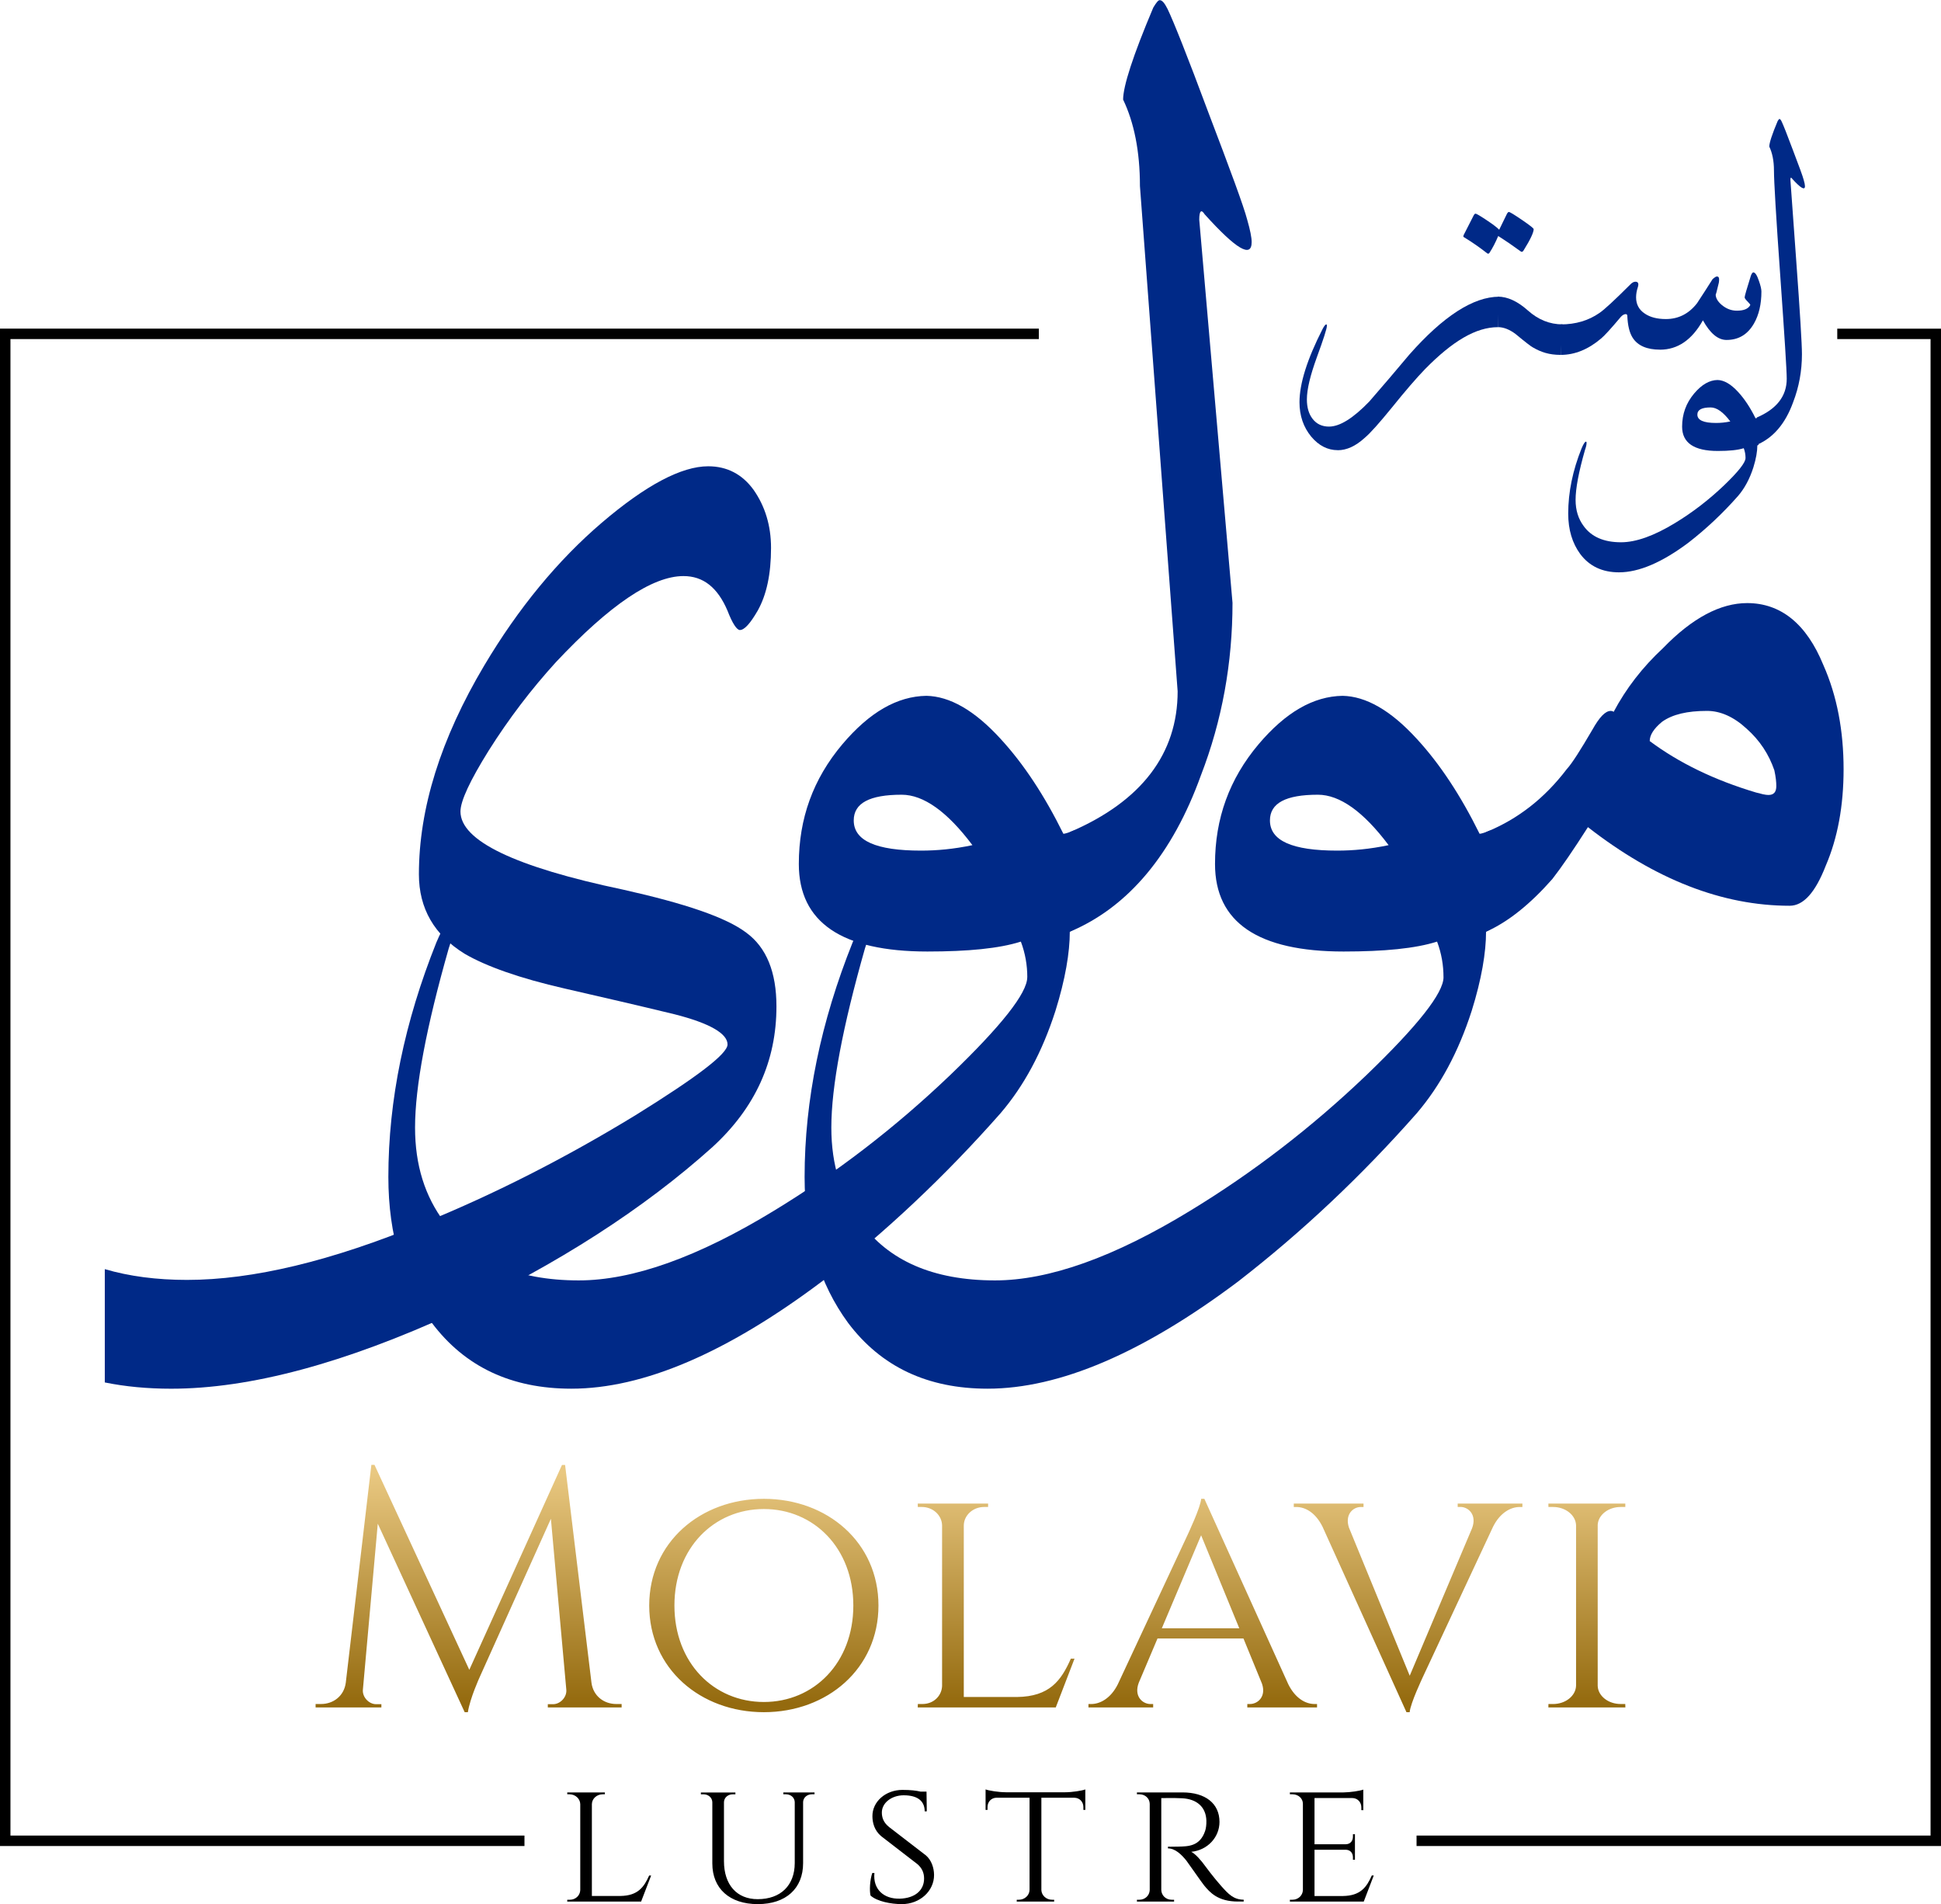
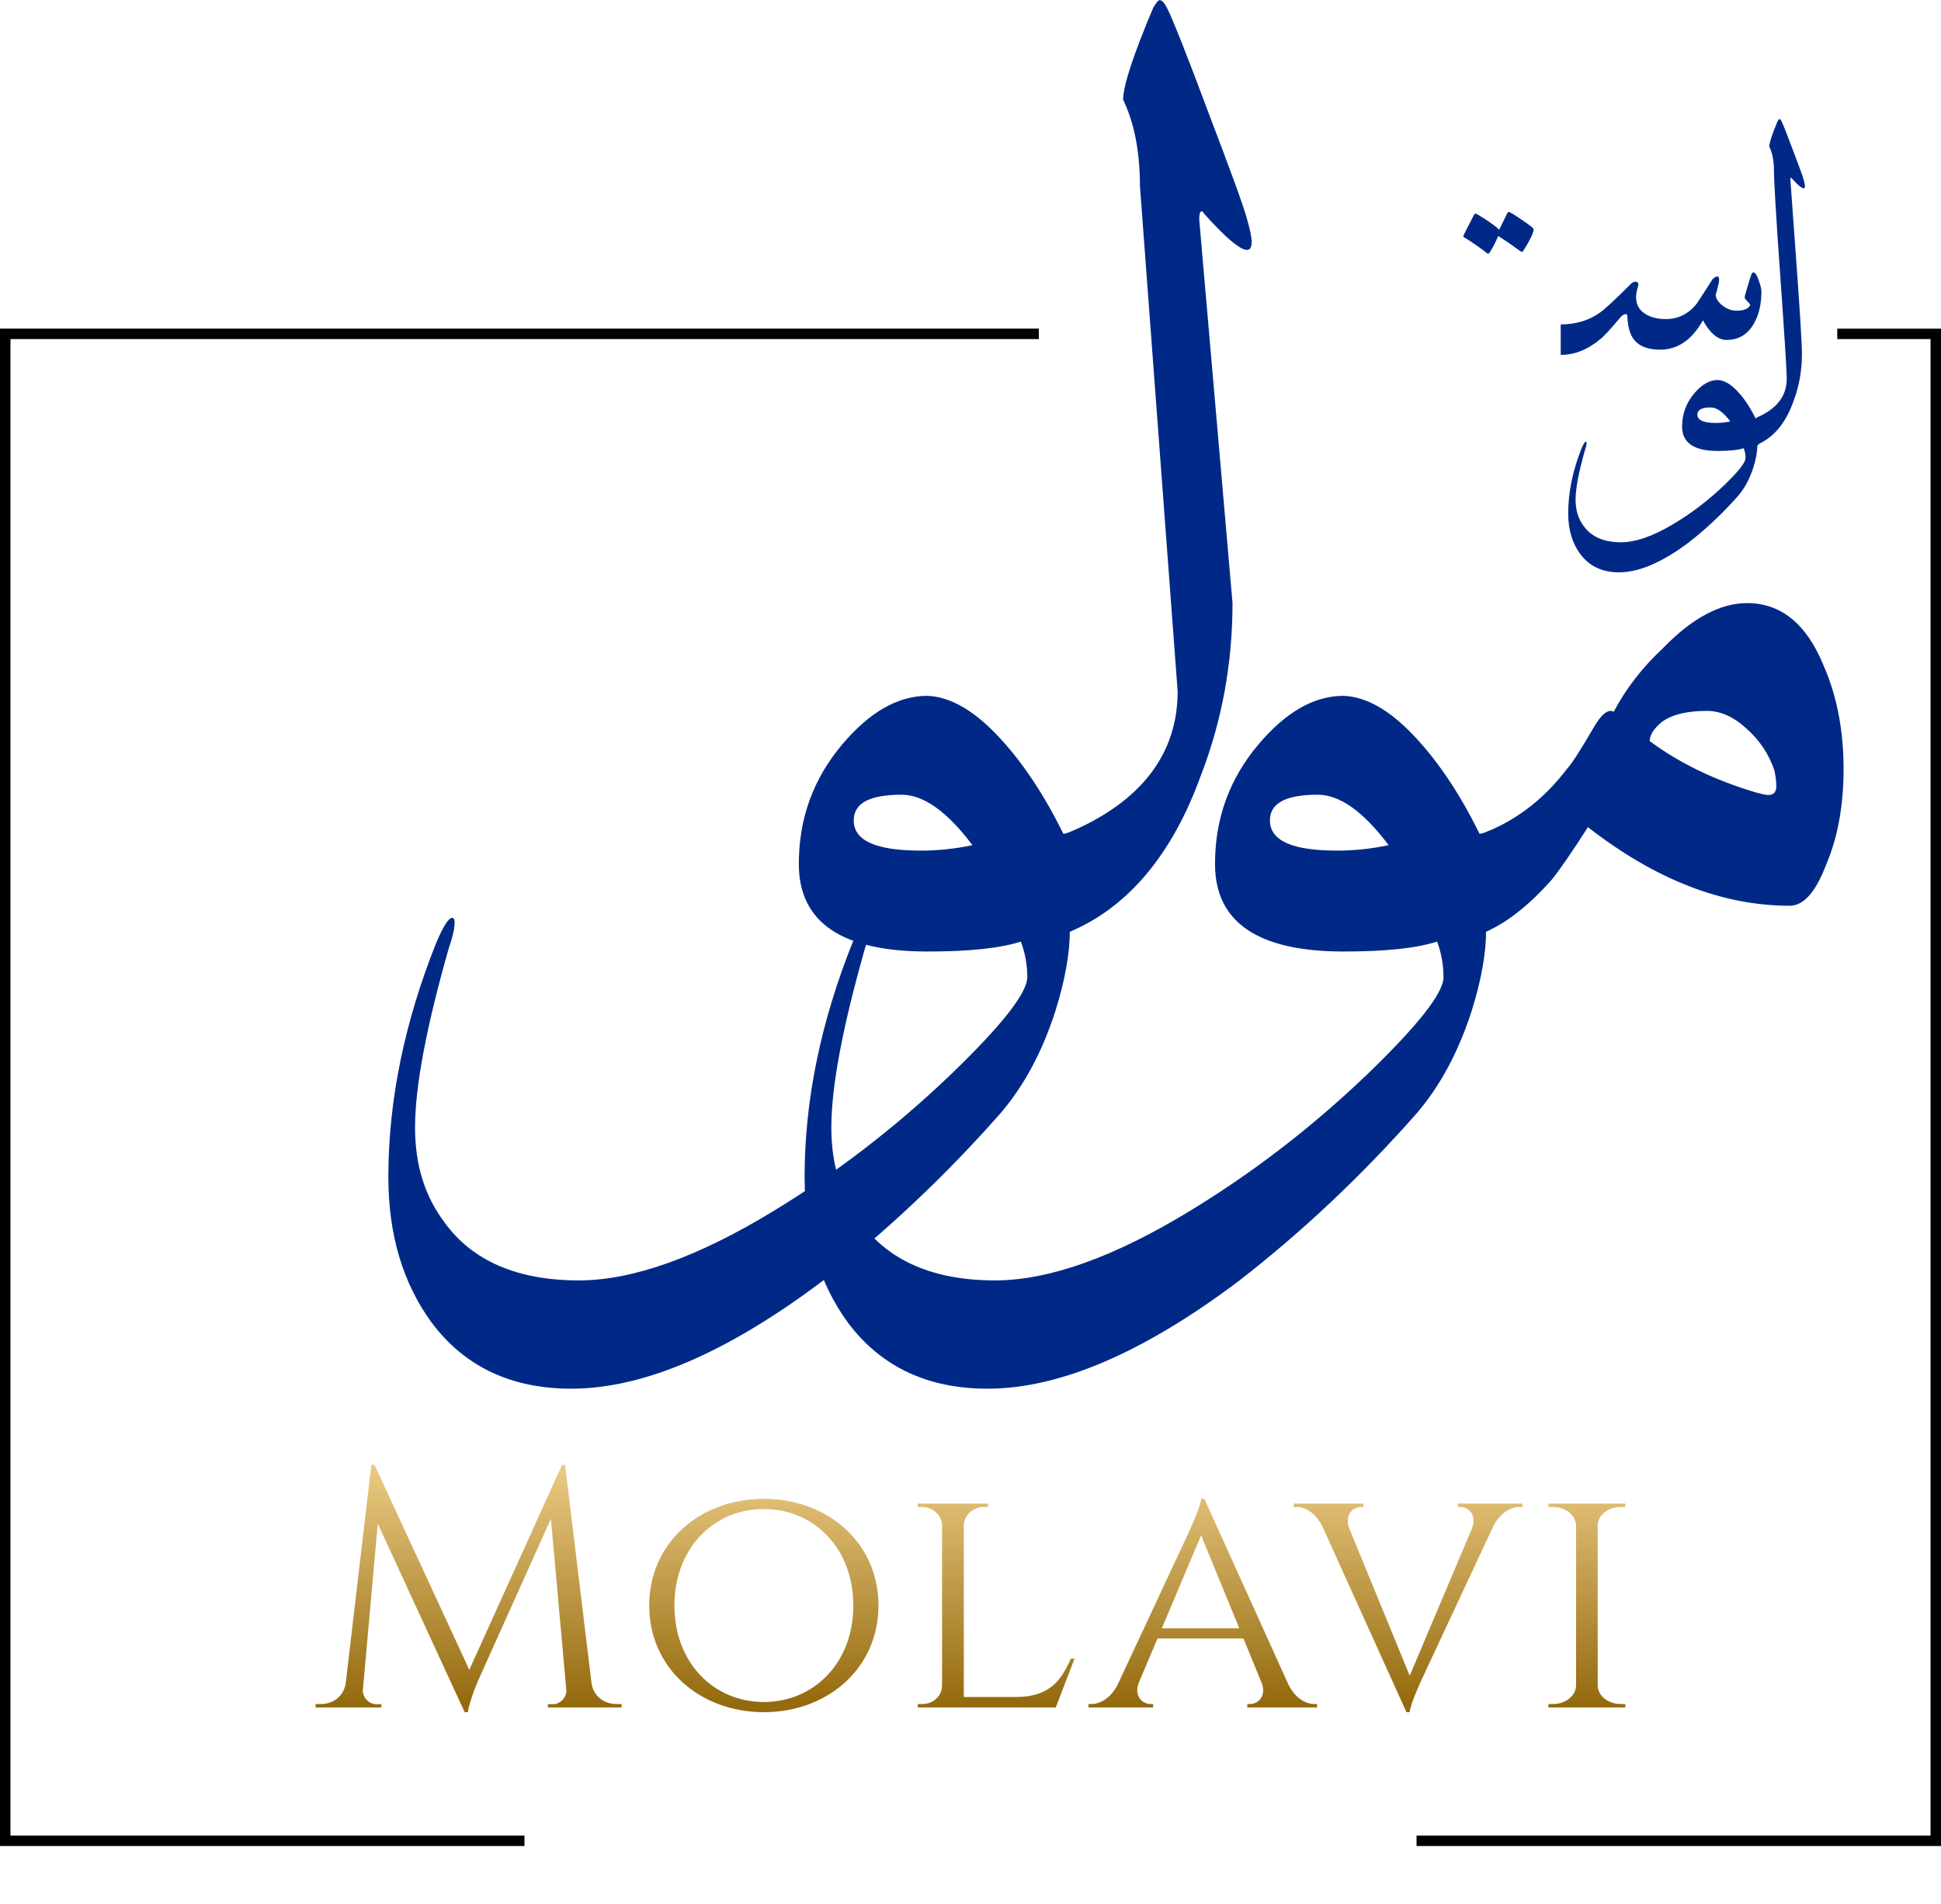
<svg xmlns="http://www.w3.org/2000/svg" xml:space="preserve" width="2.466in" height="2.419in" version="1.1" style="shape-rendering:geometricPrecision; text-rendering:geometricPrecision; image-rendering:optimizeQuality; fill-rule:evenodd; clip-rule:evenodd" viewBox="0 0 860.35 843.81">
  <defs>
    <style type="text/css">
   
    .fil2 {fill:black;fill-rule:nonzero}
    .fil0 {fill:#002987;fill-rule:nonzero}
    .fil1 {fill:url(#id0);fill-rule:nonzero}
   
  </style>
    <linearGradient id="id0" gradientUnits="userSpaceOnUse" x1="427.27" y1="652.54" x2="427.27" y2="754.94">
      <stop offset="0" style="stop-opacity:1; stop-color:#E9C881" />
      <stop offset="1" style="stop-opacity:1; stop-color:#946A0E" />
    </linearGradient>
  </defs>
  <g id="PowerClip_x0020_Contents">
    <g id="_2317109805040">
-       <path class="fil0" d="M344.16 445.95c0,24.33 -9.43,44.94 -28.27,62.26 -30.47,27.39 -68.61,51.94 -114.2,73.43 -49.1,22.57 -90.96,33.75 -125.81,33.75 -10.52,0 -20.34,-0.93 -29.43,-2.78l0 -50.21c10.87,3.18 23.01,4.77 36.44,4.77 29.15,0 64,-8.33 104.78,-25.21 31.78,-12.93 63.13,-28.93 94.03,-47.79 27.19,-16.88 40.78,-27.18 40.78,-31.35 0,-4.82 -7.9,-9.42 -23.46,-13.37 -16.22,-3.95 -32.44,-7.67 -48.67,-11.4 -20.16,-4.61 -34.84,-9.87 -44.28,-15.35 -13.59,-8.33 -20.39,-20.17 -20.39,-35.29 0,-29.15 9.65,-60.05 28.94,-92.5 15.12,-25.43 32.66,-46.69 52.16,-63.35 19.52,-16.65 35.29,-24.98 47.13,-24.98 8.33,0 15.13,3.51 20.18,10.53 5.03,7.23 7.67,15.77 7.67,25.64 0,11.62 -1.98,20.82 -5.93,27.84 -3.29,5.7 -5.91,8.56 -7.88,8.56 -1.32,0 -3.29,-2.85 -5.48,-8.56 -4.39,-10.3 -10.75,-15.35 -19.52,-15.35 -13.8,0 -32.66,12.72 -56.54,38.15 -10.96,12.05 -20.83,24.98 -29.82,39.23 -8.33,13.37 -12.49,22.36 -12.49,26.96 0,12.93 24.11,24.55 72.11,34.63 27.4,6.13 45.59,12.27 54.58,19.07 8.98,6.58 13.37,17.53 13.37,32.66l0 0z" />
      <path class="fil0" d="M431.03 374.5c-11.18,-14.91 -21.71,-22.36 -31.35,-22.36 -14.25,0 -21.26,3.73 -21.26,11.39 0,8.99 9.87,13.38 29.81,13.38 7.01,0 14.47,-0.66 22.8,-2.42l0 0zm24.32 58.52c0,-5.26 -0.88,-10.53 -2.85,-15.78 -9.64,3.06 -23.46,4.39 -41.43,4.39 -37.92,0 -56.99,-12.93 -56.99,-38.8 0,-20.16 6.35,-37.7 19.29,-53.04 12.05,-14.25 24.32,-21.27 37.26,-21.48 10.29,0.21 21.26,6.35 32.87,19.06 10.3,11.18 19.5,25.21 27.84,42.08 0.66,0 2.19,-0.44 4.82,-1.53l0 43.83 -1.97 1.1c0,9.2 -1.98,21.04 -6.36,35.07 -5.92,18.41 -14.02,33.32 -24.33,45.37 -24.54,27.84 -50.85,52.61 -79.13,74.53 -42.31,31.78 -79.34,47.56 -111.13,47.56 -26.52,0 -47.13,-9.64 -61.81,-29.15 -12.72,-17.32 -19.29,-38.8 -19.29,-64.66 0,-34.2 7.24,-68.83 21.26,-103.91 3.08,-7.23 5.48,-10.95 7.01,-10.95 0.66,0 1.1,0.66 1.1,1.98 0,2.84 -0.88,6.57 -2.63,11.61 -9.87,34.64 -14.91,61.16 -14.91,79.36 0,16.66 4.39,30.46 12.94,41.86 12.26,17.1 32.22,25.87 59.62,25.87 23.89,0 52.83,-10.3 86.58,-30.91 27.4,-16.65 53.48,-36.6 78.03,-60.06 22.8,-21.92 34.19,-36.39 34.19,-43.4l0 0z" />
      <path class="fil0" d="M505.28 82.42c0,-15.56 -2.63,-28.28 -7.46,-38.36 0,-5.91 4.38,-19.51 13.37,-40.77 1.32,-2.19 2.19,-3.29 2.85,-3.29 1.1,0 2.19,1.32 3.5,3.94 2.63,5.48 8.77,20.83 17.98,45.59 9.86,25.87 15.77,41.86 17.31,47.79 1.32,4.6 1.97,7.88 1.97,9.87 0,7.22 -6.79,3.29 -20.83,-12.28 -1.53,-2.41 -2.4,-1.53 -2.4,2.42l14.74 169.77c0,26.53 -4.6,52.17 -14.02,76.49 -12.49,34.63 -32.01,58.31 -58.09,69.27l0 -44.16c31.79,-13.6 47.79,-34.75 47.79,-62.38l-16.71 -223.91 0 0z" />
      <path class="fil0" d="M615.51 374.5c-11.18,-14.91 -21.7,-22.36 -31.35,-22.36 -14.25,0 -21.26,3.73 -21.26,11.39 0,8.99 9.86,13.38 29.8,13.38 7.03,0 14.47,-0.66 22.8,-2.42l0 0zm24.32 58.52c0,-5.26 -0.87,-10.53 -2.84,-15.78 -9.65,3.06 -23.46,4.39 -41.44,4.39 -37.92,0 -56.99,-12.93 -56.99,-38.8 0,-20.16 6.36,-37.7 19.29,-53.04 12.05,-14.25 24.33,-21.27 37.26,-21.48 10.3,0.21 21.26,6.35 32.88,19.06 10.3,11.18 19.5,25.21 27.84,42.08 0.66,0 2.19,-0.44 4.82,-1.53l0 43.83 -1.96 1.1c0,9.2 -1.97,21.04 -6.36,35.07 -5.93,18.41 -14.04,33.32 -24.33,45.37 -24.55,27.84 -50.85,52.61 -79.13,74.53 -42.29,31.78 -79.34,47.56 -111.13,47.56 -26.51,0 -47.12,-9.64 -61.81,-29.15 -12.71,-17.32 -19.29,-38.8 -19.29,-64.66 0,-34.2 7.23,-68.83 21.26,-103.91 3.08,-7.23 5.48,-10.95 7.02,-10.95 0.65,0 1.1,0.66 1.1,1.98 0,2.84 -0.88,6.57 -2.64,11.61 -9.86,34.64 -14.89,61.16 -14.89,79.36 0,16.66 4.38,30.46 12.92,41.86 12.28,17.1 32.22,25.87 59.62,25.87 23.9,0 52.83,-10.3 86.58,-30.91 27.4,-16.65 53.49,-36.6 78.04,-60.06 22.79,-21.92 34.19,-36.39 34.19,-43.4l0 0z" />
      <path class="fil0" d="M786.48 341.3c-2.42,-7.02 -6.36,-13.15 -12.28,-18.42 -5.69,-5.26 -11.62,-7.89 -17.54,-7.89 -8.77,0 -15.34,1.53 -19.94,4.82 -3.73,3.07 -5.48,5.92 -5.48,8.55 12.93,9.65 28.71,17.32 47.13,22.8 2.41,0.65 4.16,1.09 5.48,1.09 2.41,0 3.5,-1.32 3.5,-3.95 0,-1.76 -0.21,-3.95 -0.87,-7.01l0 0zm-71.24 -25.87c5.48,-10.3 12.71,-19.73 21.92,-28.28 12.93,-13.36 25.43,-19.94 37.27,-19.94 14.91,0 26.3,9.2 33.75,27.4 6.14,13.81 8.99,29.36 8.99,46.24 0,16.23 -2.63,30.48 -7.9,42.74 -4.6,11.84 -9.86,17.76 -16,17.76 -29.81,0 -59.62,-11.62 -89.42,-34.84 -6.58,10.3 -11.84,17.97 -15.79,23.01 -9.64,10.96 -19.5,18.96 -29.36,23.34l0 -44.16c14.02,-5.7 25.87,-14.91 35.73,-27.85 2.41,-2.63 6.14,-8.54 11.4,-17.53 3.07,-5.48 5.7,-8.32 8.11,-8.32 0.66,0 1.1,0.21 1.32,0.44l0 0z" />
      <path class="fil1" d="M250.46 649.18l-1.36 0 -41.08 90.79 -42.03 -90.84 -1.38 0 -11.34 96.56c-0.78,5.95 -5.6,9.44 -10.97,9.44l-2.41 0 0 1.51 29.16 0 0 -1.43 -2.33 0c-3.24,0 -6.17,-3.19 -5.87,-6.42l6.6 -73.58 38.52 83.54 1.41 0c0.98,-6.22 5.17,-15.38 5.17,-15.38l31.64 -70.34 6.83 75.76c0.3,3.24 -2.64,6.42 -5.87,6.42l-2.33 0 0 1.43 32.72 0 0 -1.51 -2.38 0c-5.4,0 -10.21,-3.49 -10.99,-9.44l-11.69 -96.51zm88.13 15.01c-28.11,0 -50.82,19.3 -50.82,47.28 0,27.98 22.71,47.28 50.82,47.28 28.08,0 50.79,-19.3 50.79,-47.28 0,-27.98 -22.71,-47.28 -50.79,-47.28zm0 90.04c-22.16,0 -39.65,-17.29 -39.65,-42.76 0,-25.45 17.49,-42.76 39.65,-42.76 22.13,0 39.65,17.31 39.65,42.76 0,25.47 -17.52,42.76 -39.65,42.76zm136.06 -19.2c-4.29,9.74 -9.44,16.81 -23.89,16.99l-23.56 0 0 -76.09c0.1,-4.49 4.09,-8.13 9.01,-8.13l1.76 0 0.02 -1.51 -31.19 0 0.02 1.51 1.78 0c4.92,0 8.88,3.64 8.98,8.16l0 71.19c-0.18,4.44 -3.84,7.98 -8.68,7.98l-2.06 0 -0.05 1.51 61.18 0 8.31 -21.61 -1.63 0zm59.2 -70.84l-1.43 0c-0.3,3.94 -5.85,15.51 -5.8,15.51l-31.17 66.73c-3.09,6.15 -7.8,8.71 -11.79,8.71l-1.2 0 0 1.51 28.68 0 0 -1.51 -1.18 0c-3.51,0 -7.48,-3.41 -5.2,-9.44l8.31 -19.62 38.09 0 8.21 20.02c1.98,5.77 -1.88,9.03 -5.32,9.03l-1.18 0 0 1.51 30.91 0 0 -1.51 -1.13 0c-4.01,0 -8.56,-2.58 -11.62,-8.78l-37.19 -82.16zm-18.87 57.37l17.42 -41.21 16.91 41.21 -34.33 0zm131.14 -55.26l0 1.48 1.2 0c3.51,0 7.45,3.44 5.17,9.46l-27.63 65.35 -26.93 -65.62c-1.93,-5.85 1.81,-9.16 5.27,-9.16l1.18 0 0 -1.51 -30.91 0 0 1.51 1.13 0c4.04,0 8.58,2.58 11.64,8.81l37.17 82.13 1.43 0c0.3,-3.94 5.82,-15.51 5.8,-15.51l31.14 -66.65c3.09,-6.2 7.8,-8.78 11.82,-8.78l1.2 0 0 -1.51 -28.68 0zm74.33 90.34l-0.05 -1.51 -2.01 0c-5.52,0 -10.04,-3.56 -10.21,-8.03l0 -71.42c0.27,-4.39 4.74,-7.88 10.21,-7.88l2.03 0 0 -1.51 -34.1 0 0.02 1.51 2.01 0c5.6,0 10.11,3.64 10.24,8.16l0 71.02c-0.12,4.52 -4.64,8.16 -10.24,8.16l-2.01 0 -0.02 1.51 34.13 0z" />
      <path class="fil2" d="M232.46 818.06l-232.46 0 0 -672.48 460.46 0 0 4.63 -455.83 0 0 663.22 227.84 0 0 4.63zm395.42 -4.63l227.84 0 0 -663.22 -41.35 0 0 -4.63 45.98 0 0 672.48 -232.46 0 0 -4.63z" />
-       <path class="fil0" d="M592.97 199.44c-4.5,0 -8.4,-2.01 -11.74,-5.96 -3.47,-4.2 -5.23,-9.31 -5.23,-15.27 0,-8.28 3.41,-19.1 10.22,-32.43 0.73,-1.4 1.27,-2.07 1.64,-2.07 0.18,0 0.3,0.18 0.3,0.55 0,1.28 -1.52,5.96 -4.44,13.94 -2.92,8.03 -4.44,14.24 -4.44,18.74 0,3.59 0.85,6.45 2.5,8.58 1.76,2.31 4.2,3.47 7.3,3.47 4.8,0 10.71,-3.71 17.83,-11.07 5.96,-6.87 11.92,-13.81 17.76,-20.81 15.09,-17.1 28.42,-25.68 39.86,-25.68l-0.58 13.5c-9.73,0 -20.1,6.16 -32.34,18.63 -3.77,3.89 -8.7,9.61 -14.78,17.16 -5.36,6.57 -9.31,11.07 -11.99,13.32 -3.95,3.59 -7.91,5.42 -11.86,5.42l0 0z" />
      <path class="fil0" d="M664.53 101.72l3.41 -7c0.3,-0.55 0.61,-0.85 0.85,-0.85 0.49,0 2.43,1.22 5.84,3.53 3.47,2.37 5.17,3.71 5.17,4.08 0,1.46 -1.46,4.62 -4.51,9.49 -0.36,0.55 -0.73,0.73 -1.16,0.43 -2.98,-2.19 -6.33,-4.5 -10.04,-6.87 -1.22,2.86 -2.44,5.23 -3.71,7.18 -0.3,0.61 -0.67,0.79 -1.09,0.55 -3.35,-2.62 -6.82,-5.05 -10.53,-7.3 -0.18,-0.12 -0.18,-0.37 0,-0.85l4.44 -8.7c0.3,-0.55 0.55,-0.79 0.85,-0.79 0.36,0 1.94,0.91 4.87,2.86 2.92,1.94 4.75,3.35 5.6,4.26l0 0z" />
-       <path class="fil0" d="M692.64 143.69l-0.85 13.52c-5.17,0 -8.76,-1.22 -12.42,-3.36 -0.73,-0.37 -3.28,-2.31 -7.6,-5.9 -2.68,-2.01 -5.29,-3.04 -7.85,-3.04l0 -13.51c4.32,0 8.76,2.07 13.33,6.14 4.56,4.08 9.68,6.15 15.4,6.15l0 0z" />
      <path class="fil0" d="M735.78 154.89c-5.78,0 -9.86,-1.76 -12.11,-5.29 -1.4,-2.19 -2.19,-5.41 -2.37,-9.79 -0.06,-0.43 -0.3,-0.67 -0.67,-0.67 -0.73,0 -1.46,0.43 -2.19,1.22 -4.44,5.29 -7.36,8.46 -8.7,9.55 -5.72,4.87 -11.68,7.3 -17.95,7.3l0 -13.51c6.63,0 12.35,-1.7 17.22,-5.11 2.07,-1.4 6.57,-5.54 13.57,-12.53 0.79,-0.85 1.58,-1.28 2.31,-1.28 1.22,0 1.58,0.79 1.1,2.37 -0.55,1.64 -0.79,3.16 -0.79,4.56 0,3.1 1.28,5.48 3.83,7.18 2.37,1.64 5.54,2.44 9.37,2.44 5.54,0 10.16,-2.31 13.81,-7 2.31,-3.53 4.62,-7.06 6.87,-10.65 0.85,-0.79 1.52,-1.22 1.95,-1.22 0.67,0 0.97,0.42 0.97,1.34 0,0.49 -0.06,0.97 -0.12,1.4 -0.91,3.89 -1.4,5.6 -1.4,5.23 0,1.58 0.91,3.16 2.74,4.69 2.07,1.7 4.26,2.5 6.64,2.5 3.04,0 5.05,-0.79 5.96,-2.5 0,-0.24 -0.43,-0.79 -1.28,-1.64 -0.79,-0.79 -1.22,-1.4 -1.22,-1.76 0,-0.55 0.91,-3.77 2.74,-9.55 0.36,-0.97 0.73,-1.52 1.1,-1.52 0.85,0 1.64,1.28 2.49,3.77 0.73,2.07 1.1,3.65 1.1,4.69 0,5.6 -1.1,10.34 -3.29,14.18 -2.8,4.87 -6.82,7.3 -12.17,7.3 -3.77,0 -7.24,-2.86 -10.47,-8.7 -4.87,8.7 -11.2,13.02 -19.04,13.02l0 0z" />
      <path class="fil0" d="M766.96 186.71c-3.1,-4.14 -6.02,-6.21 -8.7,-6.21 -3.95,0 -5.9,1.04 -5.9,3.17 0,2.49 2.74,3.71 8.28,3.71 1.95,0 4.01,-0.18 6.33,-0.67l0 0zm6.75 16.24c0,-1.46 -0.24,-2.92 -0.79,-4.38 -2.68,0.85 -6.51,1.22 -11.5,1.22 -10.53,0 -15.82,-3.59 -15.82,-10.77 0,-5.6 1.76,-10.46 5.35,-14.72 3.35,-3.95 6.75,-5.9 10.34,-5.96 2.86,0.06 5.9,1.77 9.13,5.3 2.86,3.1 5.42,7 7.73,11.68 0.18,0 0.61,-0.12 1.34,-0.43l0 12.17 -0.55 0.3c0,2.55 -0.55,5.84 -1.76,9.73 -1.64,5.11 -3.89,9.25 -6.75,12.6 -6.81,7.73 -14.12,14.6 -21.96,20.69 -11.74,8.82 -22.03,13.2 -30.85,13.2 -7.36,0 -13.08,-2.68 -17.16,-8.09 -3.53,-4.81 -5.35,-10.77 -5.35,-17.95 0,-9.49 2.01,-19.11 5.9,-28.84 0.85,-2.01 1.52,-3.04 1.94,-3.04 0.18,0 0.3,0.18 0.3,0.55 0,0.79 -0.24,1.83 -0.73,3.22 -2.74,9.61 -4.14,16.98 -4.14,22.03 0,4.63 1.22,8.46 3.59,11.62 3.41,4.75 8.95,7.18 16.55,7.18 6.63,0 14.66,-2.86 24.03,-8.58 7.61,-4.63 14.84,-10.16 21.66,-16.67 6.33,-6.08 9.49,-10.1 9.49,-12.05l0 0z" />
      <path class="fil0" d="M786.31 75.55c0,-4.32 -0.73,-7.85 -2.07,-10.65 0,-1.64 1.22,-5.41 3.71,-11.32 0.37,-0.61 0.61,-0.91 0.79,-0.91 0.3,0 0.61,0.36 0.97,1.1 0.73,1.52 2.43,5.78 4.99,12.65 2.74,7.18 4.38,11.62 4.8,13.27 0.37,1.28 0.55,2.19 0.55,2.74 0,2.01 -1.89,0.91 -5.78,-3.4 -0.43,-0.67 -0.67,-0.43 -0.67,0.67 0,0.24 0.85,12.11 2.56,35.47 1.7,23.31 2.55,37.24 2.55,41.74 0,7.36 -1.28,14.48 -3.89,21.24 -3.47,9.61 -8.89,15.88 -16.12,18.92l0 -12.11c8.82,-3.77 13.27,-9.49 13.27,-17.16 0,-3.71 -0.98,-18.92 -2.86,-45.51 -1.89,-26.53 -2.8,-42.17 -2.8,-46.73l0 0z" />
-       <path class="fil2" d="M287.75 831.11c-2.3,5.21 -5.05,9 -12.79,9.09l-12.61 0 0 -40.72c0.05,-2.41 2.19,-4.35 4.82,-4.35l0.94 0 0.01 -0.81 -16.69 0 0.01 0.81 0.95 0c2.63,0 4.76,1.95 4.81,4.37l0 38.11c-0.09,2.38 -2.05,4.27 -4.65,4.27l-1.1 0 -0.03 0.81 32.75 0 4.45 -11.56 -0.87 0zm216.19 -36.79l0.01 0.81 1.09 0c2.56,0 4.5,1.8 4.58,4.19l0 38.29c-0.11,2.37 -2.03,4.26 -4.58,4.26l-1.09 0 -0.01 0.81 16.48 0 -0.01 -0.81 -1.09 0c-2.59,0 -4.53,-1.95 -4.58,-4.37l0 -40.67c0.77,0.04 4.74,-0.16 9.27,0.07 6.49,0.34 10.54,3.88 10.72,9.91 0.05,1.77 -0.17,3.46 -0.56,4.59 -2.31,6.78 -7.39,6.82 -11.85,6.93 -2.63,0.07 -4.62,0.04 -4.62,0.04l0 0.74c3.18,0 5.98,2.7 8.17,5.43 0.63,0.79 6.98,9.95 7.9,11.04 2.53,3.04 6.04,7.09 14.96,7.09l2.54 0 0 -0.81c-4.47,-0.04 -6.73,-2.44 -10.01,-6.12 -3.33,-3.74 -7.06,-8.79 -7.05,-8.79 -1.73,-2.44 -4.44,-5.52 -6.2,-6.31 7.23,-0.73 12.53,-6.43 12.53,-13.27 0,-8.14 -6.23,-13.06 -16.39,-13.06l-20.2 0zm104.98 36.79l-0.87 0c-2.28,5.22 -5.04,9 -12.79,9.11l-12.6 0 0 -20.51 13.95 0c2.11,0.12 3.08,1.61 3.08,3.41l0 1.03 0.89 0 0 -11.32 -0.89 0.01 0 1.02c0,1.87 -1.03,3.39 -3.26,3.43l-13.77 0 0 -20.5 16.71 0c2.46,0.04 4.04,1.88 4.04,4.14l0 1.24 0.87 0.01 0 -9.12c-1.4,0.55 -5.76,1.23 -9,1.26l-23.54 0 0.01 0.81 1.11 0c2.62,0 4.65,1.81 4.65,4.22l0 38.25c-0.09,2.38 -2.05,4.27 -4.65,4.27l-1.11 0 -0.01 0.81 32.75 0 4.43 -11.56zm-261.71 -36.79l0 0.81 1.19 0c2.09,0 3.8,1.46 3.87,3.44l0 27.08c-0.03,9.9 -6.27,15.97 -16.43,15.97 -9.27,0 -14.94,-6.41 -14.94,-16.87l0 -26.12c0.04,-2 1.76,-3.49 3.88,-3.49l1.19 0 0 -0.81 -15.3 0 0 0.81 1.19 0c2.12,0 3.83,1.49 3.88,3.49l0 27.14c0,11.19 7.71,18.04 20.15,18.04 12.44,0 20.09,-6.9 20.09,-18.16l0 -27.12c0.09,-1.95 1.79,-3.4 3.87,-3.4l1.19 0 0 -0.81 -13.86 0zm46.83 15.28c-2.53,-2.03 -3.14,-4.27 -3.16,-6.34 -0.04,-4.29 4.3,-7.68 9.68,-7.68 6.33,0 9.31,2.66 9.31,7.12l0.93 0 -0.12 -8.76 -2.7 0c-1.8,-0.43 -4.28,-0.75 -7.96,-0.75 -7.47,0 -13.43,5.21 -13.32,11.77 0.04,2.79 0.84,6.15 3.84,8.7l16.13 12.45c2.07,1.81 2.93,3.87 2.93,6.37 0,5.24 -4.07,8.72 -10.73,8.91 -7.12,0.2 -12.01,-4.12 -11.29,-11.39l-0.93 0c-1.1,3.12 -1.3,7.87 -0.79,10.01 2.93,2.63 9.12,3.8 13.9,3.8 7.95,0 14.32,-5.79 14.26,-12.97 -0.03,-3.13 -1.17,-6.57 -3.65,-8.66l-16.32 -12.56zm51.79 -15.37c-3.17,0 -7.58,-0.71 -8.97,-1.26l0 9.07 0.86 0 0 -1.25c0,-2.26 1.59,-4.1 4.03,-4.14l14.6 0 0 40.85c-0.05,2.42 -2.15,4.37 -4.74,4.37l-0.93 0 -0.02 0.81 16.6 0 -0.01 -0.81 -0.93 0c-2.55,0 -4.62,-1.89 -4.73,-4.27l0 -40.94 14.59 0c2.44,0.04 4.03,1.88 4.03,4.14l0 1.25 0.86 0 0 -9.07c-1.4,0.55 -5.8,1.26 -9,1.26l-26.25 0z" />
    </g>
  </g>
</svg>